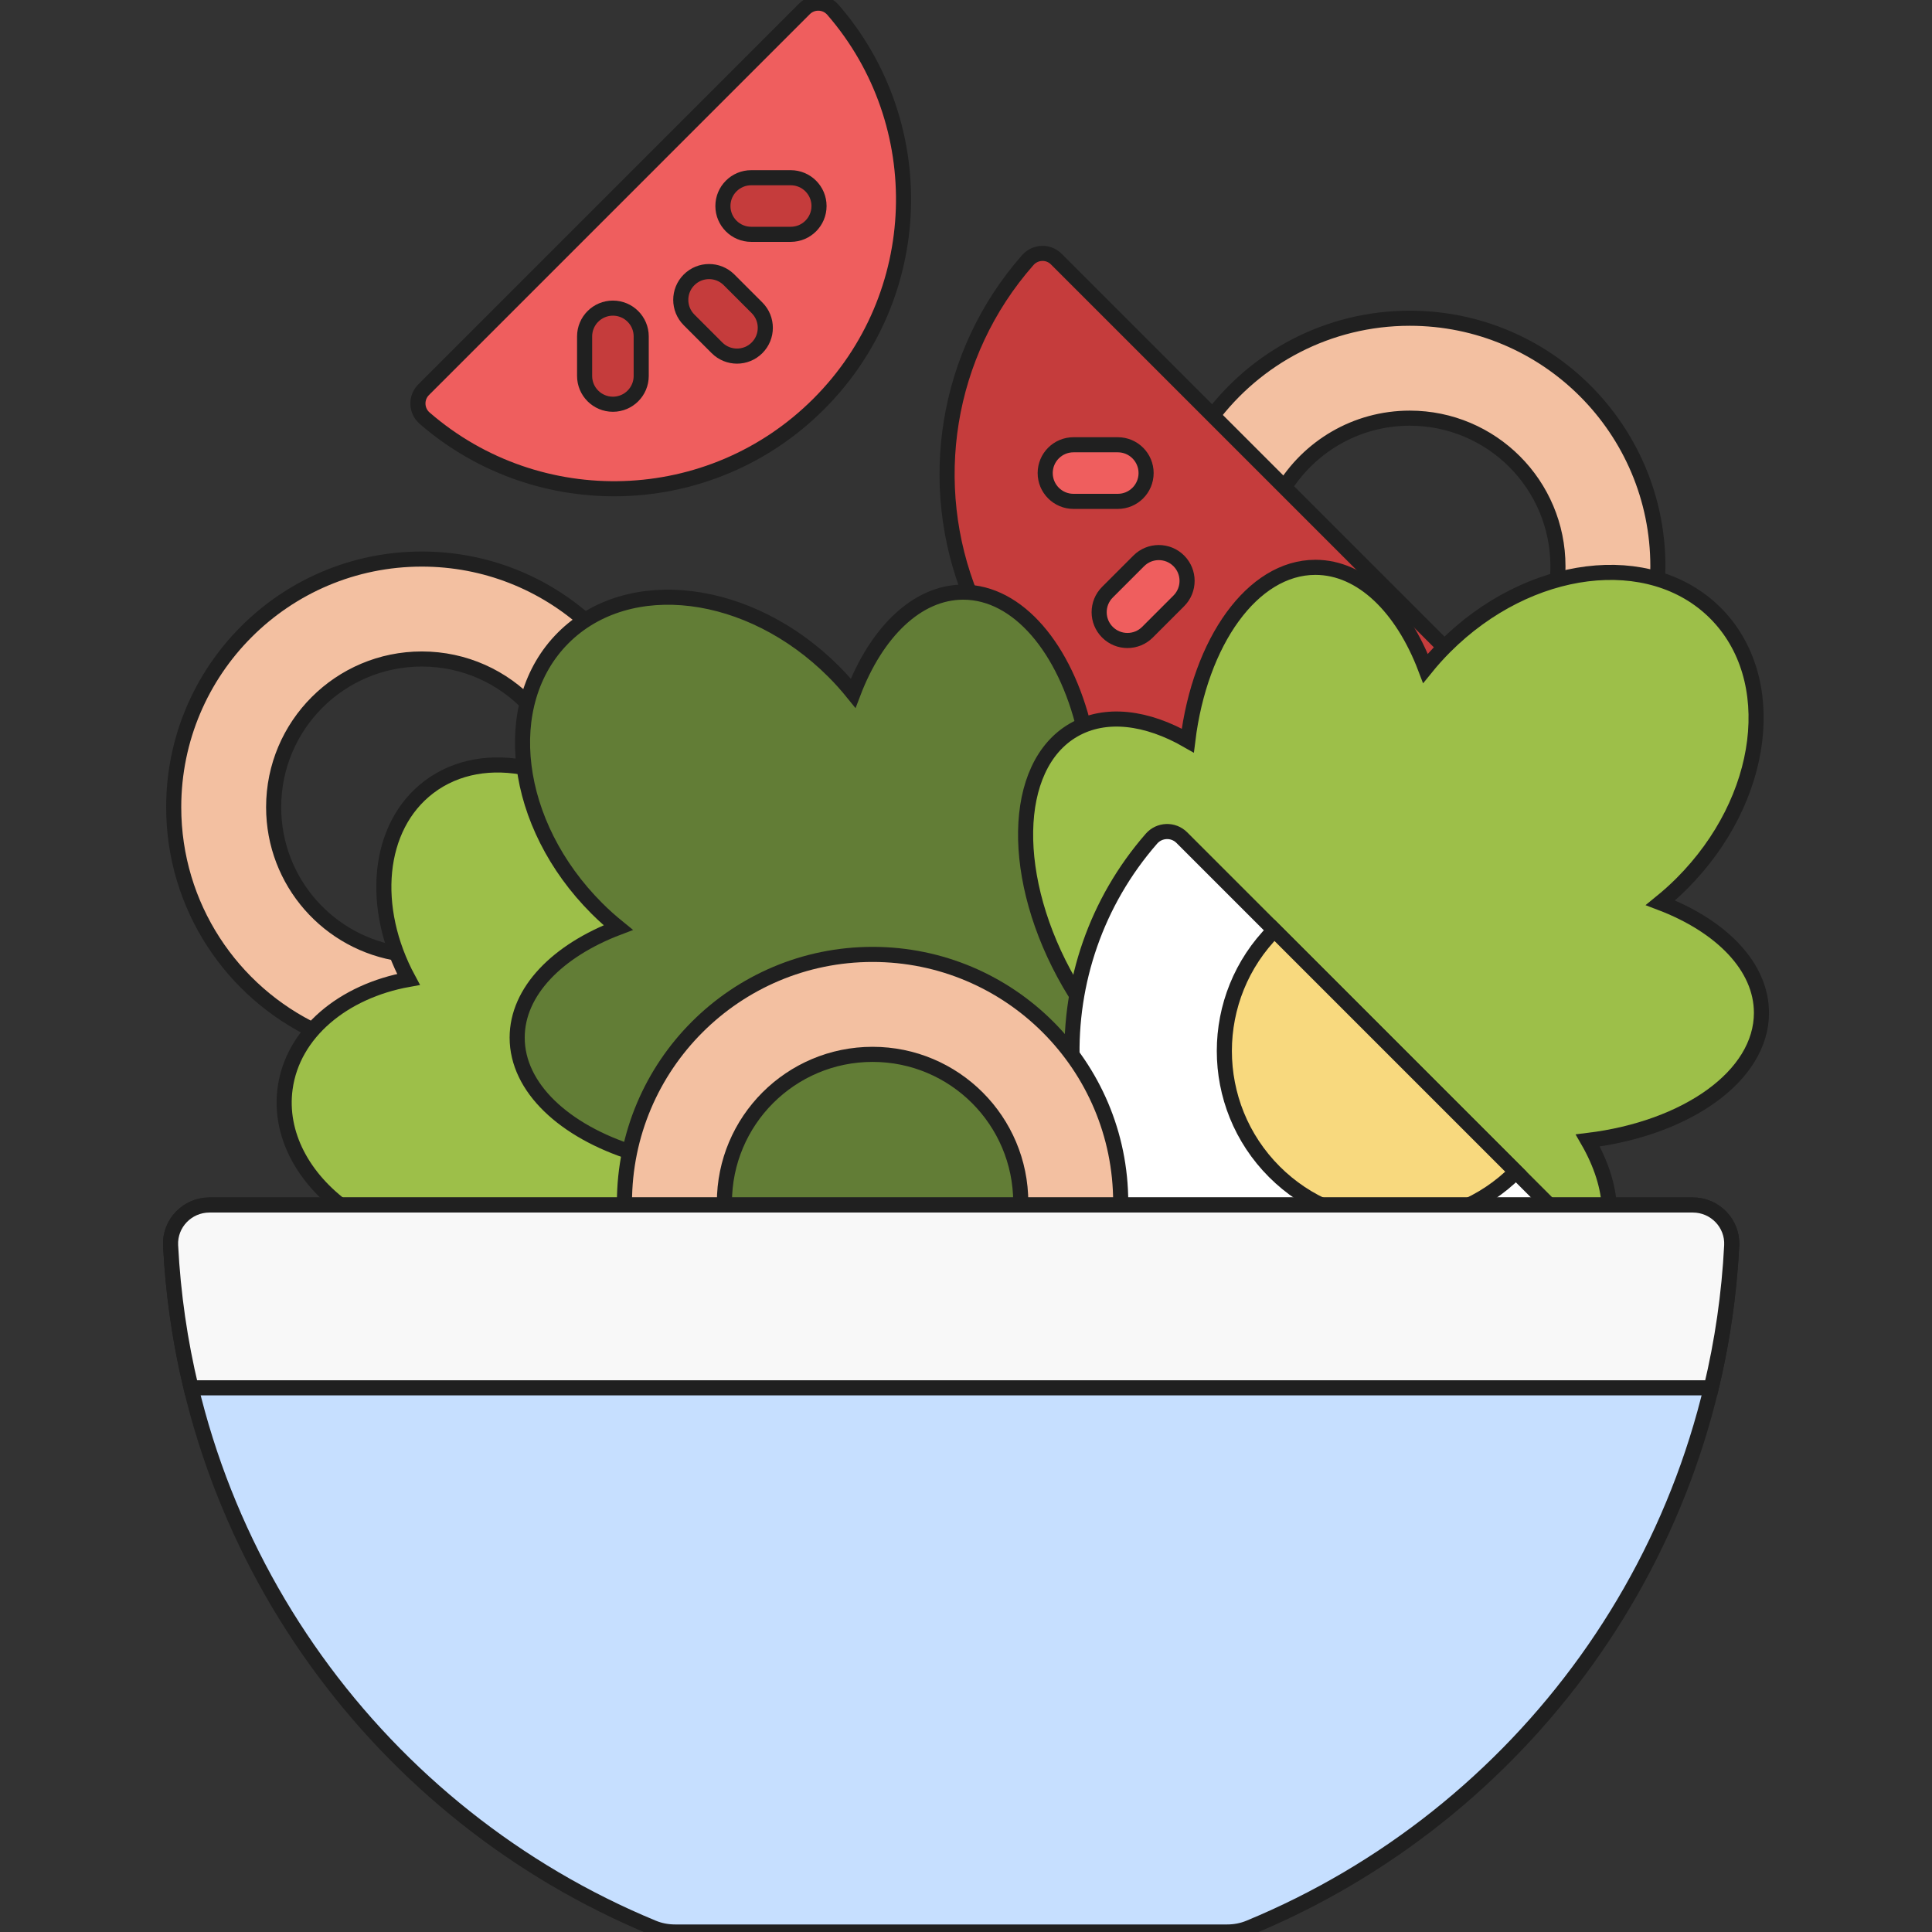
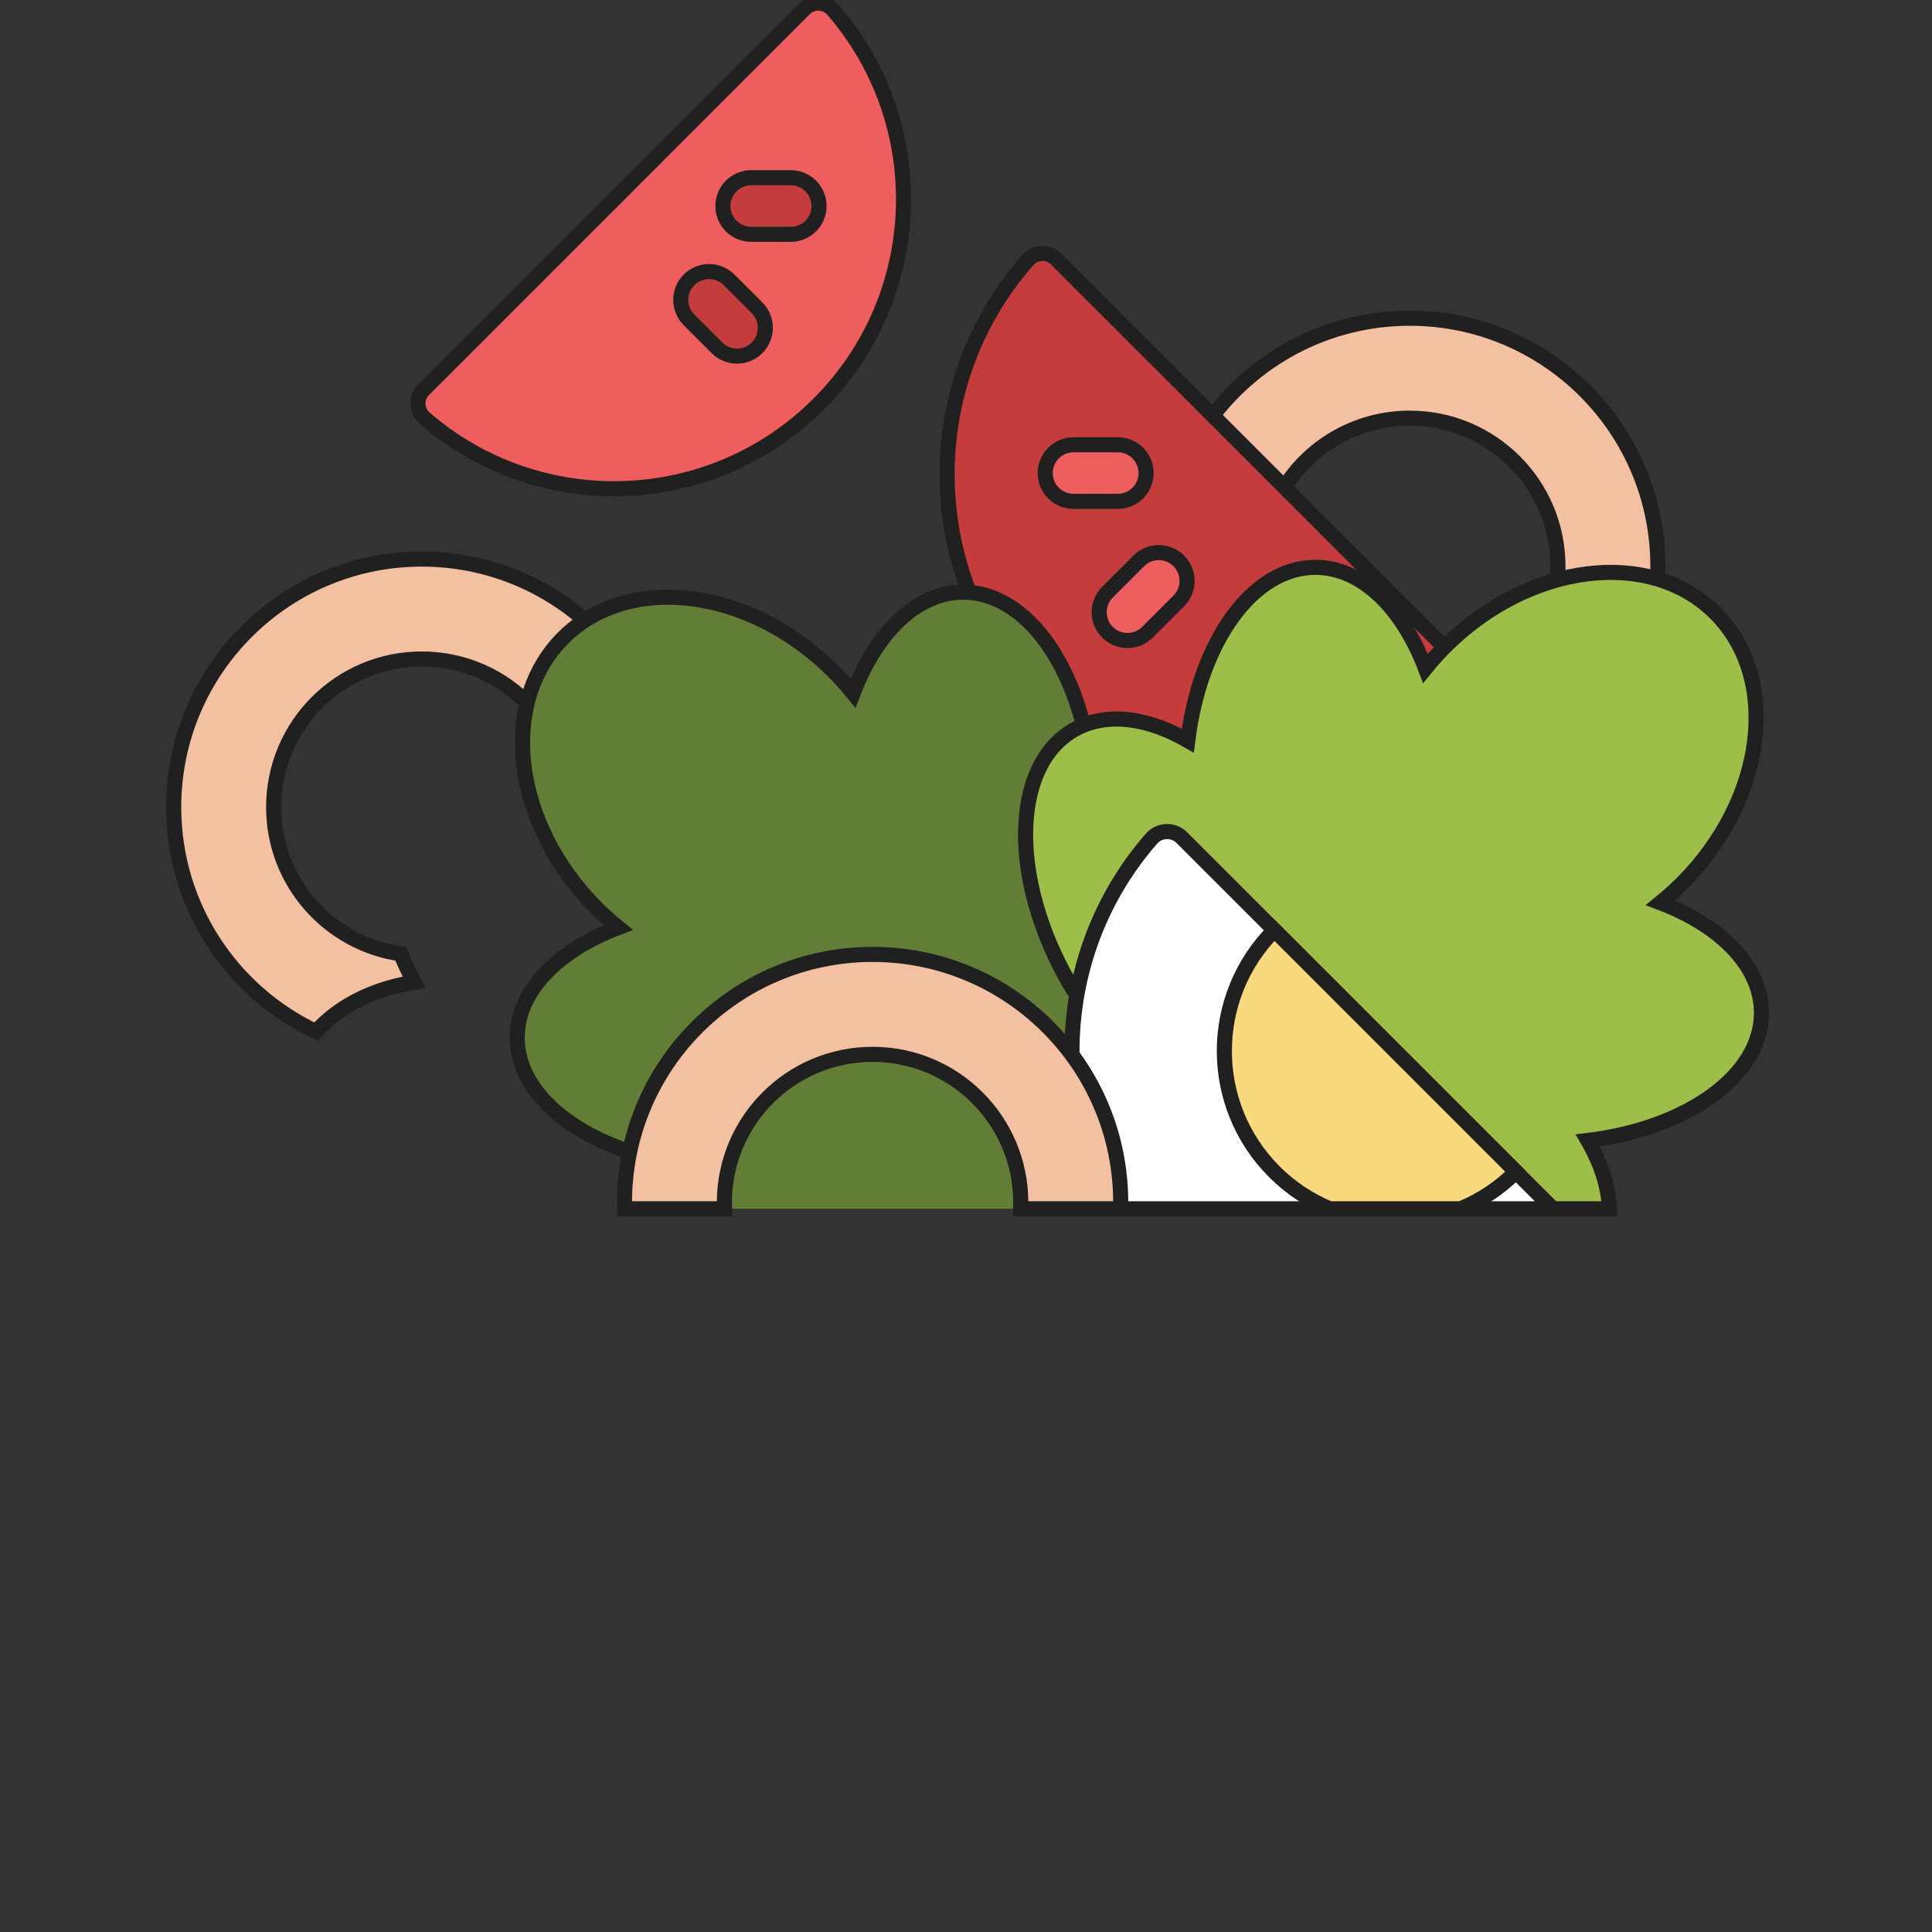
<svg xmlns="http://www.w3.org/2000/svg" width="512" height="512" viewBox="0 0 512 512" fill="none">
  <rect x="0" y="0" width="512" height="512" fill="#333333" stroke="none" />
  <g clip-path="url(#clip0_3079_26)">
    <path d="M339.858 130.007C346.71 118.519 359.255 110.82 373.603 110.82C395.291 110.82 412.872 128.402 412.872 150.089C412.872 151.652 412.77 153.191 412.593 154.707C417.322 153.38 422.115 152.689 426.847 152.689C431.23 152.689 435.366 153.293 439.197 154.455C439.292 153.011 439.357 151.558 439.357 150.09C439.357 113.774 409.917 84.335 373.602 84.335C351.959 84.335 332.763 94.794 320.78 110.931L339.858 130.007Z" fill="#F3C0A1" stroke="#202020" stroke-width="4" />
    <path d="M108.431 260.538L109.79 260.293L109.133 259.078C108.008 256.998 107.043 254.893 106.218 252.78C87.169 250.074 72.518 233.707 72.518 213.911C72.518 192.223 90.1 174.642 111.787 174.642C123.136 174.642 133.355 179.462 140.524 187.16C142.055 180.427 145.236 174.482 149.963 169.755C151.747 167.971 153.703 166.411 155.807 165.071C144.152 154.56 128.719 148.157 111.788 148.157C75.473 148.157 46.033 177.597 46.033 213.912C46.033 240.197 61.461 262.871 83.752 273.396C89.444 267.037 98.064 262.405 108.431 260.538Z" fill="#F3C0A1" stroke="#202020" stroke-width="4" />
    <path d="M286.422 193.598C289.269 192.242 292.436 191.55 295.865 191.55C301.559 191.55 307.926 193.478 314.277 197.127L315.584 197.877L315.768 196.381C318.979 170.286 332.784 151.345 348.592 151.345C360.047 151.345 370.603 161.117 376.828 177.485L377.446 179.11L378.54 177.758C380.129 175.794 381.796 173.936 383.494 172.227L279.92 68.654C277.805 66.539 274.355 66.679 272.378 68.924C250.373 93.908 245.352 128.601 257.275 158.037C270.292 159.364 281.665 173.483 286.422 193.598Z" fill="#C53C3C" stroke="#202020" stroke-width="4" />
    <path d="M298.788 169.739C296.869 169.739 294.949 169.007 293.485 167.542C290.556 164.613 290.556 159.864 293.485 156.936L301.787 148.634C304.716 145.705 309.465 145.705 312.393 148.634C315.322 151.563 315.322 156.312 312.393 159.24L304.091 167.542C302.626 169.007 300.707 169.739 298.788 169.739Z" fill="#EF5E5E" stroke="#202020" stroke-width="4" />
    <path d="M296.228 132.867H284.487C280.345 132.867 276.987 129.509 276.987 125.367C276.987 121.225 280.345 117.867 284.487 117.867H296.228C300.37 117.867 303.728 121.225 303.728 125.367C303.728 129.509 300.37 132.867 296.228 132.867Z" fill="#EF5E5E" stroke="#202020" stroke-width="4" />
    <path d="M216.979 107.055C245.624 78.41 246.88 32.748 220.747 2.61C218.787 0.35 215.317 0.226 213.202 2.341L112.265 103.279C110.15 105.394 110.274 108.864 112.534 110.824C142.671 136.956 188.334 135.7 216.979 107.055Z" fill="#EF5E5E" stroke="#202020" stroke-width="4" />
    <path d="M195.315 94.373C193.396 94.373 191.476 93.641 190.012 92.176L182.607 84.771C179.678 81.842 179.678 77.093 182.607 74.165C185.536 71.236 190.285 71.236 193.213 74.165L200.618 81.57C203.547 84.499 203.547 89.248 200.618 92.176C199.154 93.64 197.234 94.373 195.315 94.373Z" fill="#C53C3C" stroke="#202020" stroke-width="4" />
-     <path d="M162.427 107.128C158.285 107.128 154.927 103.77 154.927 99.628V89.156C154.927 85.014 158.285 81.656 162.427 81.656C166.569 81.656 169.927 85.014 169.927 89.156V99.628C169.927 103.77 166.569 107.128 162.427 107.128Z" fill="#C53C3C" stroke="#202020" stroke-width="4" />
    <path d="M209.551 62.098H199.079C194.937 62.098 191.579 58.74 191.579 54.598C191.579 50.456 194.937 47.098 199.079 47.098H209.551C213.693 47.098 217.051 50.456 217.051 54.598C217.051 58.74 213.693 62.098 209.551 62.098Z" fill="#C53C3C" stroke="#202020" stroke-width="4" />
-     <path d="M166.49 318.684C166.49 313.833 167.043 309.111 168.06 304.562C150.034 298.846 138.056 287.559 138.056 274.983C138.056 263.531 147.824 252.977 164.184 246.751L165.806 246.134L164.459 245.04C162.47 243.426 160.591 241.737 158.875 240.021C148.454 229.6 141.765 216.699 139.963 203.619C130.408 201.541 120.977 203.02 113.637 208.599C99.827 219.096 98.008 240.608 108.255 259.554C90.933 262.675 77.568 273.713 75.562 288.432C73.912 300.535 80.335 312.291 91.482 320.338H166.532C166.518 319.786 166.49 319.238 166.49 318.684Z" fill="#9DBF49" stroke="#202020" stroke-width="4" />
    <path d="M271.212 320.337C271.298 320.231 271.395 320.128 271.48 320.022C271.495 319.577 271.514 319.132 271.514 318.683C271.514 296.478 253.45 278.414 231.245 278.414C209.04 278.414 190.975 296.478 190.975 318.683C190.975 319.238 191.005 319.787 191.027 320.337H271.212Z" fill="#627D36" />
    <path d="M231.245 253.929C253.807 253.929 273.7 265.535 285.297 283.082C284.947 276.603 285.333 270.091 286.46 263.678C285.705 262.492 284.964 261.289 284.251 260.054C276.656 246.899 272.589 232.775 272.799 220.282C273.006 207.976 277.344 198.76 285.013 194.332C285.766 193.897 286.547 193.517 287.349 193.184C282.273 171.94 269.823 156.923 255.267 156.923C242.989 156.923 232.216 167.615 226.096 183.707C224.5 181.734 222.787 179.81 220.936 177.959C198.681 155.704 166.588 151.714 149.255 169.047C131.922 186.38 135.912 218.473 158.167 240.728C159.991 242.552 161.886 244.24 163.828 245.816C147.742 251.937 137.055 262.708 137.055 274.982C137.055 288.25 149.536 299.762 167.832 305.541C173.923 276.115 200.041 253.929 231.245 253.929Z" fill="#627D36" stroke="#202020" stroke-width="4" />
    <path d="M223.953 254.35C226.348 254.08 228.779 253.928 231.245 253.928C236.535 253.928 241.674 254.58 246.599 255.783L205.705 214.889C202.776 211.96 198.027 211.96 195.099 214.889C192.17 217.818 192.17 222.567 195.099 225.495L223.953 254.35Z" fill="#627D36" />
    <path d="M440.031 239.241C441.973 237.664 443.868 235.976 445.692 234.153C467.947 211.898 471.937 179.805 454.604 162.472C437.271 145.139 405.178 149.129 382.923 171.384C381.072 173.235 379.36 175.159 377.763 177.132C371.643 161.04 360.87 150.348 348.592 150.348C331.915 150.348 318.001 170.057 314.776 196.261C303.932 190.033 292.951 188.596 284.515 193.467C268.004 203 267.498 233.036 283.386 260.555C284.292 262.124 285.243 263.635 286.212 265.118C288.615 249.921 295.147 235.238 305.899 222.919C306.76 221.933 308.004 221.367 309.312 221.367C310.511 221.367 311.639 221.834 312.486 222.681L410.143 320.338H426.506C426.321 314.584 424.322 308.388 420.778 302.237C447.038 299.038 466.804 285.108 466.804 268.408C466.803 256.132 456.117 245.362 440.031 239.241Z" fill="#9DBF49" stroke="#202020" stroke-width="4" />
-     <path d="M408.761 208.313C405.832 205.384 401.083 205.384 398.155 208.313L348.844 257.624L359.45 268.23L408.761 218.919C411.69 215.991 411.69 211.242 408.761 208.313Z" fill="#9DBF49" />
    <path d="M296 318.684C296 318.831 295.995 318.978 295.99 319.124L295.954 320.338H411.557L313.193 221.974C310.937 219.718 307.244 219.857 305.146 222.261C290.436 239.116 283.433 260.357 284.133 281.389C291.596 291.941 296 304.804 296 318.684Z" fill="white" stroke="#202020" stroke-width="4" />
    <path d="M352.368 320.337H387.113C392.437 318.128 397.427 314.866 401.756 310.537L337.725 246.506C320.043 264.188 320.043 292.855 337.725 310.537C342.054 314.866 347.044 318.128 352.368 320.337Z" fill="#F8D97E" stroke="#202020" stroke-width="4" />
    <path d="M192.017 320.337C191.994 319.788 191.975 319.238 191.975 318.683C191.975 296.995 209.557 279.414 231.244 279.414C252.931 279.414 270.513 296.996 270.513 318.683C270.513 319.238 270.494 319.788 270.471 320.337H296.957C296.971 319.786 296.999 319.238 296.999 318.683C296.999 282.367 267.559 252.928 231.244 252.928C194.929 252.928 165.489 282.368 165.489 318.683C165.489 319.238 165.517 319.785 165.531 320.337H192.017Z" fill="#F3C0A1" stroke="#202020" stroke-width="4" />
-     <path d="M178.896 512H325.234C327.23 512 329.213 511.629 331.058 510.867C403.13 481.11 454.741 411.86 458.92 330.082C459.219 324.227 454.491 319.337 448.627 319.337H55.503C49.64 319.337 44.911 324.226 45.21 330.082C49.389 411.86 101 481.11 173.072 510.867C174.917 511.629 176.9 512 178.896 512Z" fill="#C6DFFF" stroke="#202020" stroke-width="4" />
-     <path d="M448.627 319.337H55.503C49.64 319.337 44.911 324.226 45.21 330.082C45.87 342.998 47.716 355.6 50.637 367.785H453.493C456.413 355.6 458.26 342.998 458.92 330.082C459.219 324.227 454.49 319.337 448.627 319.337Z" fill="#F8F8F8" stroke="#202020" stroke-width="4" />
  </g>
  <defs>
    <clipPath id="clip0_3079_26">
      <rect width="512" height="512" fill="white" />
    </clipPath>
  </defs>
</svg>